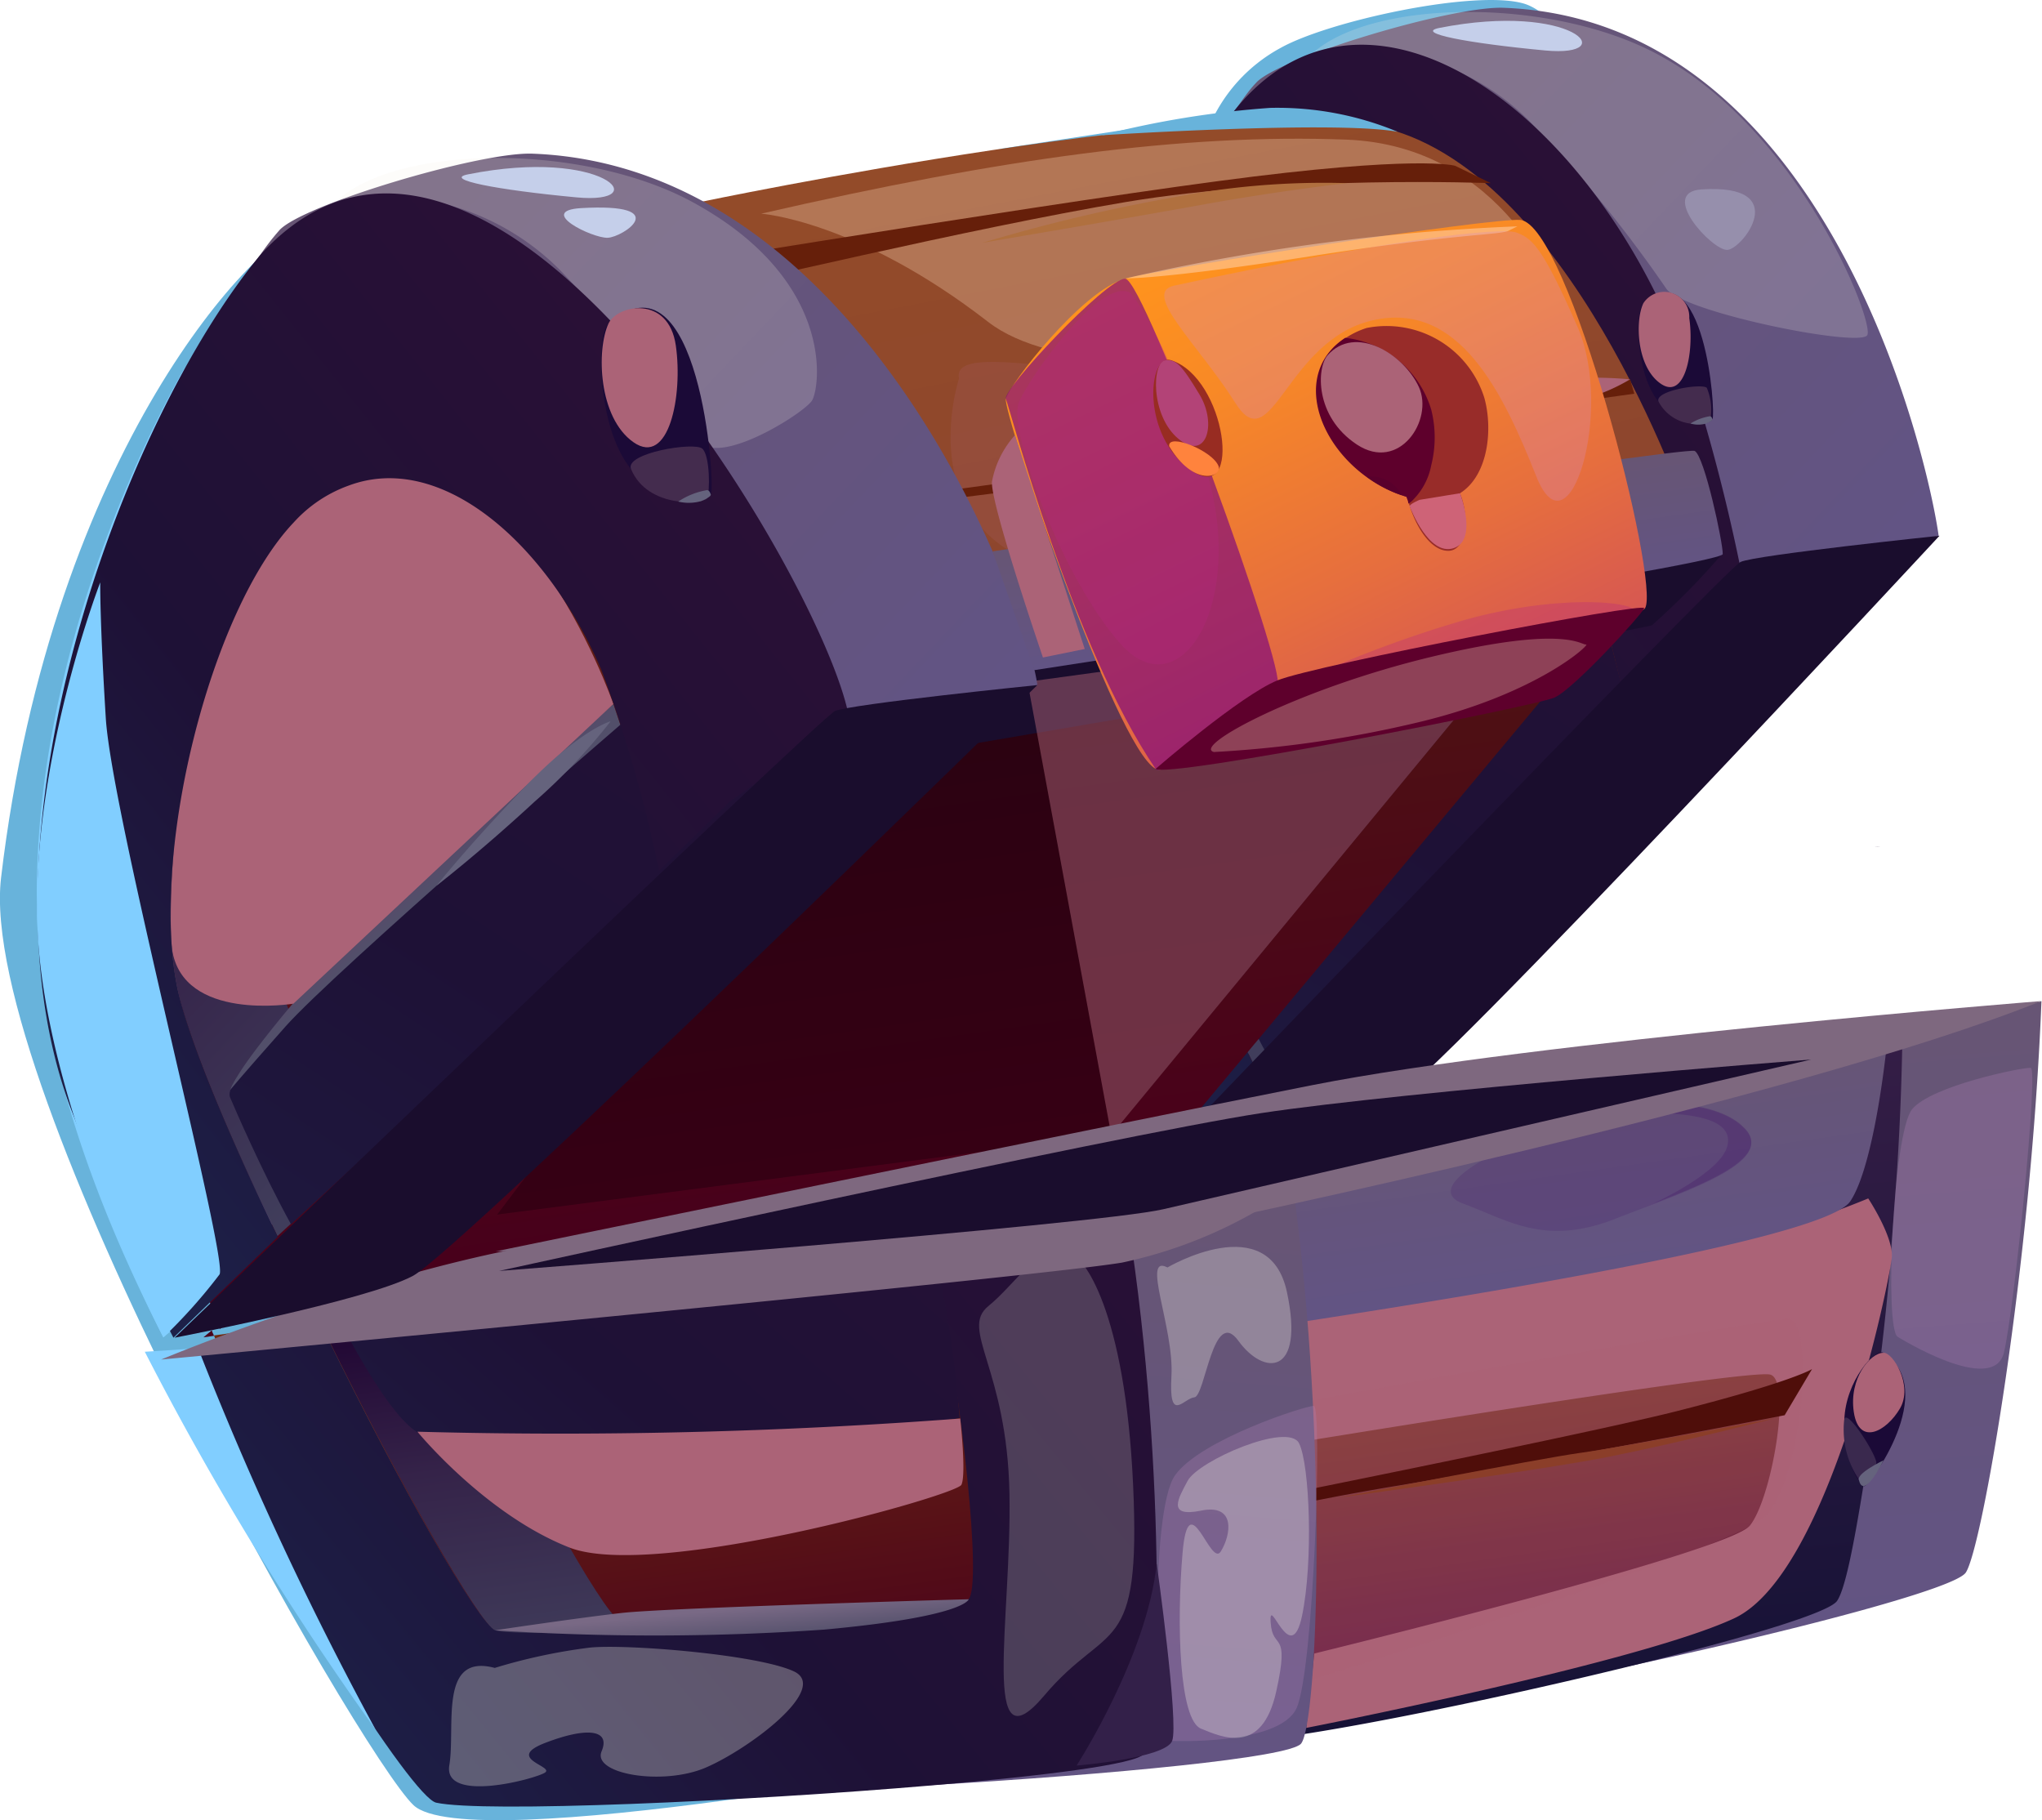
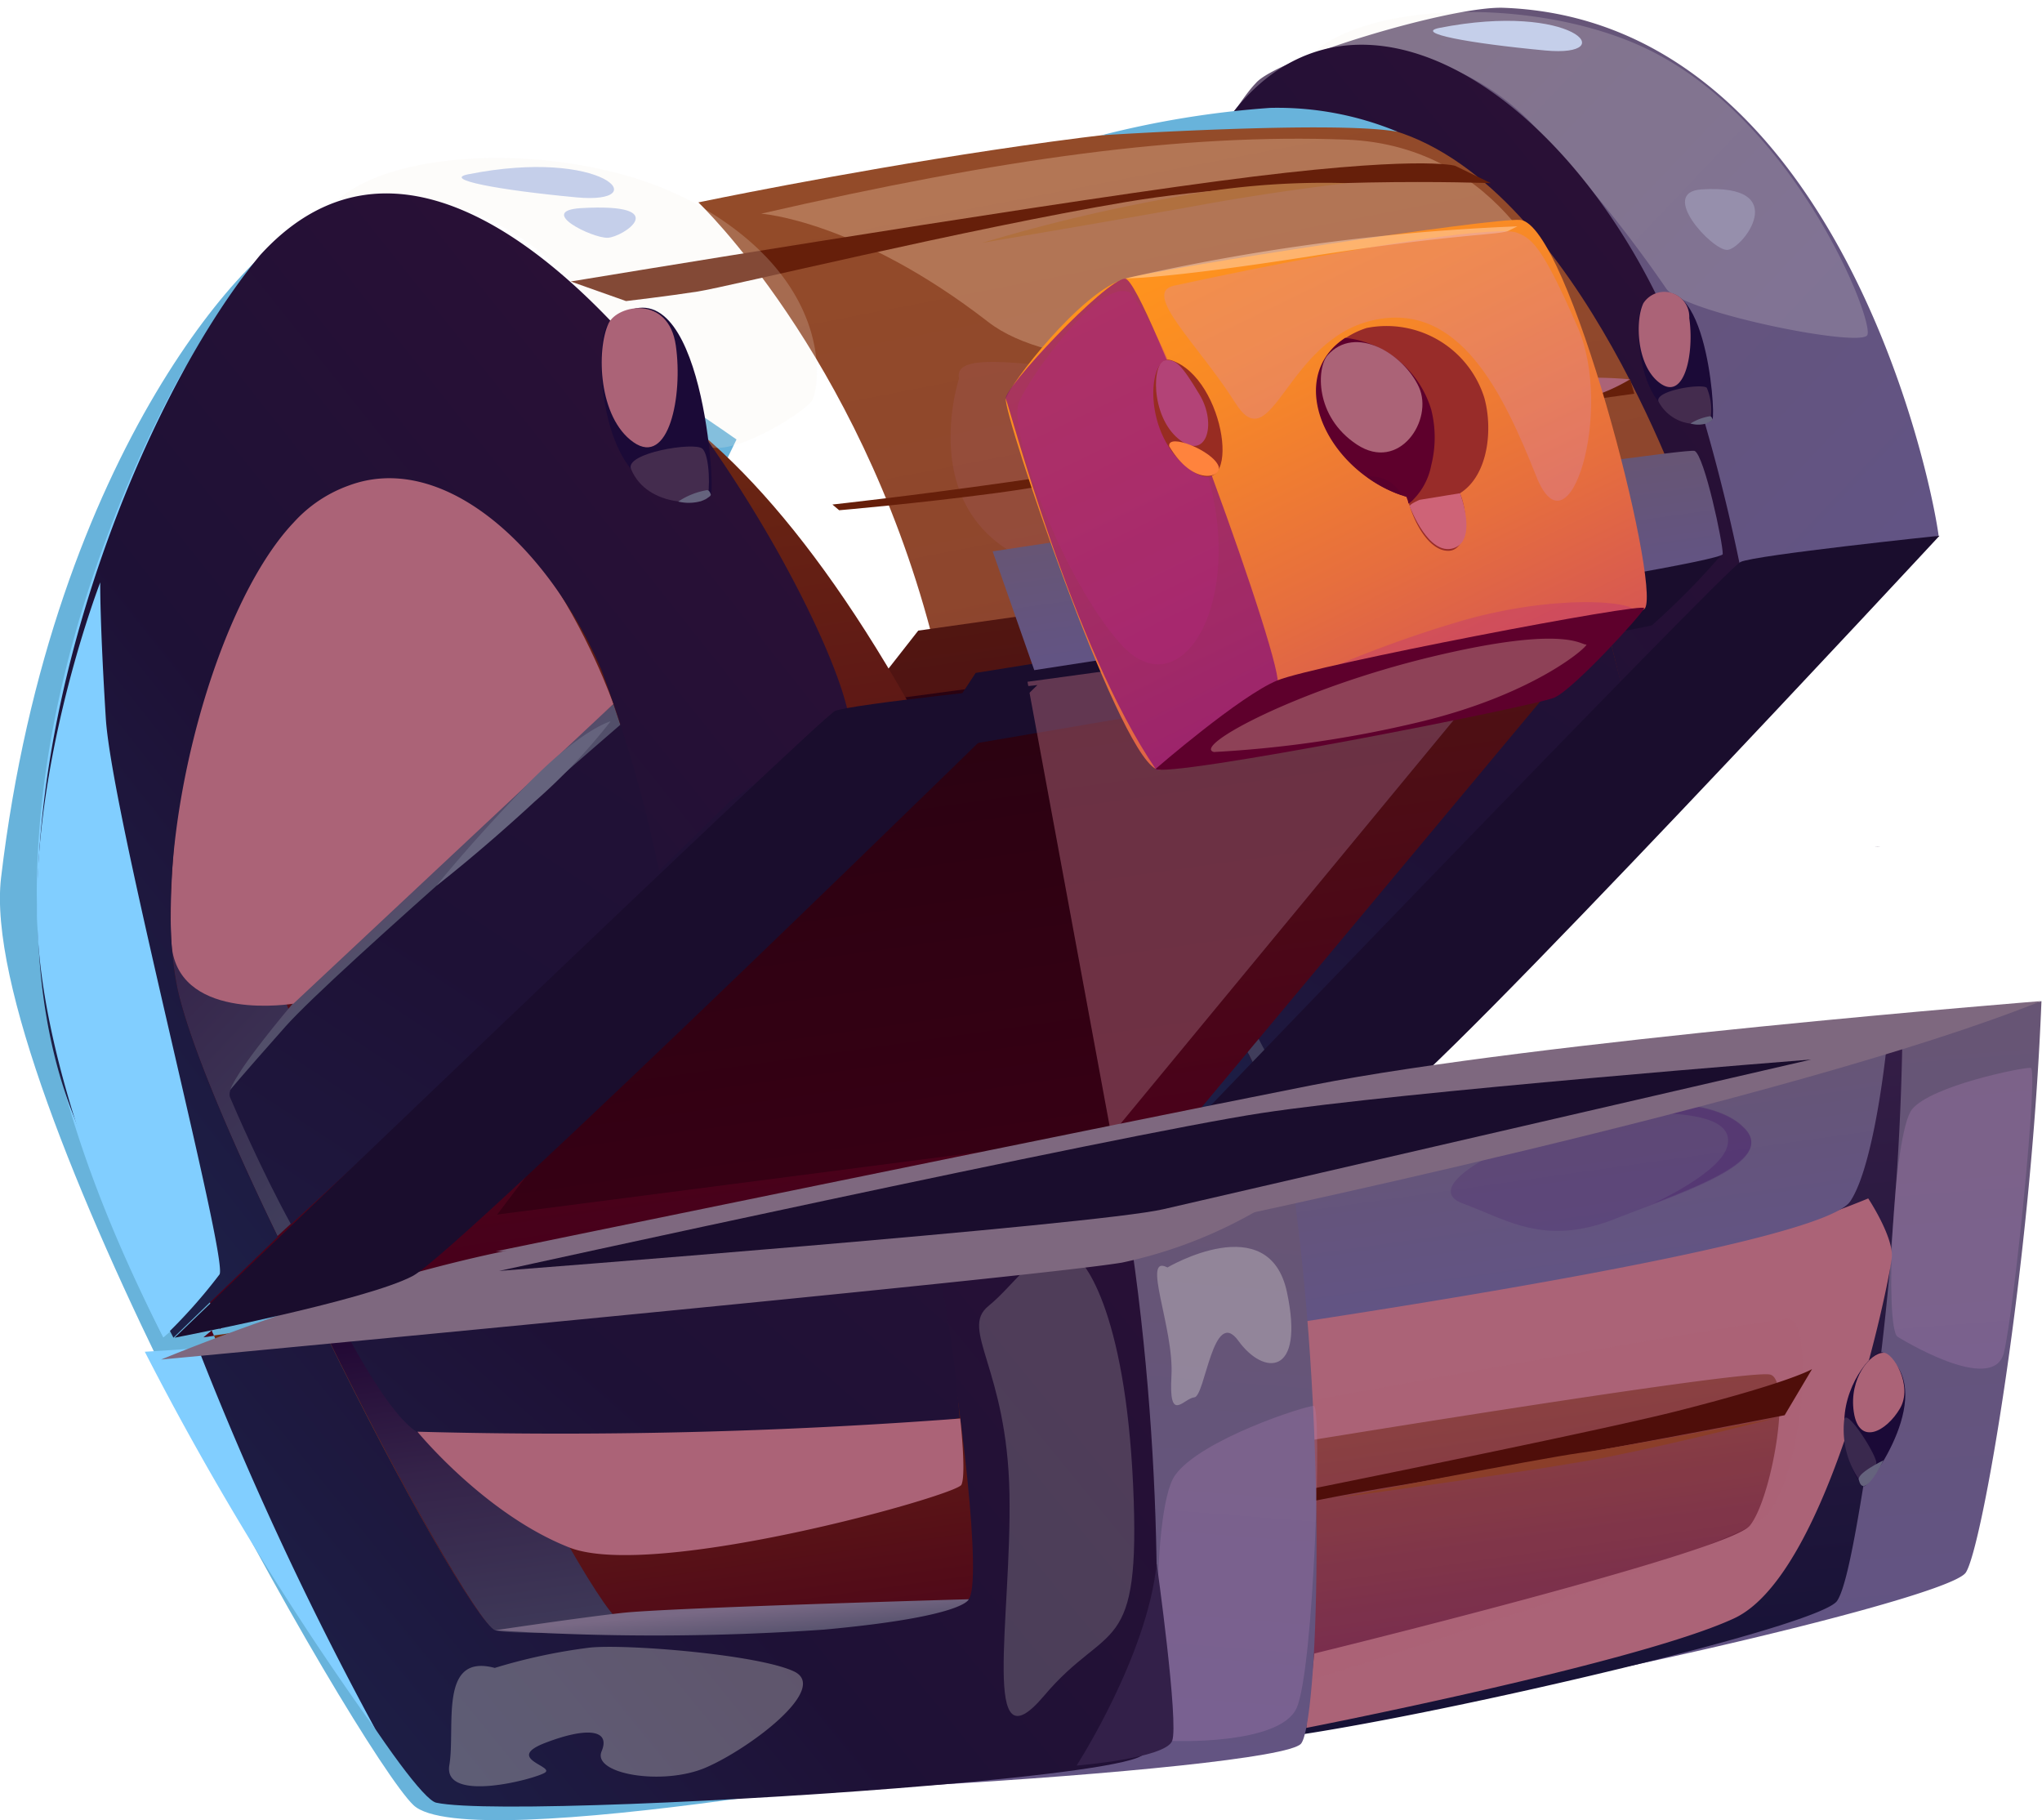
<svg xmlns="http://www.w3.org/2000/svg" xmlns:xlink="http://www.w3.org/1999/xlink" viewBox="0 0 117.75 104.94">
  <defs>
    <style>.cls-1{isolation:isolate;}.cls-2{fill:#68b3db;}.cls-3{fill:url(#Gradient_143);}.cls-4{fill:url(#Gradient_5);}.cls-5{fill:url(#Gradient_118);}.cls-6{fill:url(#Gradient_35);}.cls-7{fill:url(#Gradient_1);}.cls-23,.cls-35,.cls-8{fill:#ab6377;}.cls-10,.cls-23,.cls-29,.cls-33,.cls-34,.cls-35,.cls-40,.cls-48,.cls-62,.cls-63,.cls-69,.cls-71,.cls-72,.cls-8{mix-blend-mode:multiply;}.cls-51,.cls-9{fill:#f6f4ea;}.cls-12,.cls-13,.cls-14,.cls-36,.cls-51,.cls-64,.cls-9{mix-blend-mode:soft-light;}.cls-23,.cls-9{opacity:0.2;}.cls-10{fill:#772781;}.cls-10,.cls-34,.cls-35,.cls-64{opacity:0.5;}.cls-11{fill:#65637d;}.cls-12{fill:#81ceff;}.cls-13,.cls-14{fill:#c5cfea;}.cls-14,.cls-29,.cls-33,.cls-36,.cls-51,.cls-63,.cls-71{opacity:0.3;}.cls-15{fill:url(#Gradient_35-2);}.cls-16{fill:#1a0d2d;}.cls-17{fill:url(#Gradient_13);}.cls-18{fill:url(#Gradient_141);}.cls-19{fill:url(#Gradient_33);}.cls-20{fill:url(#Gradient_118-2);}.cls-21{fill:url(#Gradient_42);}.cls-22{fill:url(#Gradient_13-2);}.cls-24{fill:#4f0e0a;}.cls-25{fill:#8b3e29;}.cls-26{fill:#1b0a37;}.cls-27{fill:#3a294e;}.cls-28{fill:#685b7f;}.cls-29{fill:#af7fb5;}.cls-30{fill:url(#Gradient_118-3);}.cls-31{fill:url(#Gradient_118-4);}.cls-32{fill:url(#Gradient_145);}.cls-33,.cls-34{fill:#4f2a6f;}.cls-36,.cls-64{fill:#ffd8ba;}.cls-37{fill:#661f0a;}.cls-38{fill:#b0703f;}.cls-39{fill:url(#Gradient_9);}.cls-40{fill:#904f81;opacity:0.58;}.cls-41{fill:#b5643f;}.cls-42{fill:url(#Gradient_143-2);}.cls-43{fill:url(#Gradient_143-3);}.cls-44{fill:url(#Gradient_118-5);}.cls-45{fill:url(#Gradient_35-3);}.cls-46{fill:url(#Gradient_5-2);}.cls-47{fill:url(#Gradient_35-4);}.cls-48{fill:#ab6363;}.cls-49{fill:url(#Gradient_6);}.cls-50{fill:#332049;}.cls-52{fill:#7e687f;}.cls-53{fill:url(#Gradient_143-4);}.cls-54{fill:url(#Gradient_5-3);}.cls-55{fill:url(#Gradient_118-6);}.cls-56{fill:url(#Gradient_35-5);}.cls-57{fill:url(#Gradient_1-2);}.cls-58{fill:url(#Gradient_35-6);}.cls-59{fill:#442c4e;}.cls-60{fill:url(#Gradient_118-7);}.cls-61{fill:url(#Gradient_30);}.cls-62{fill:#770081;opacity:0.63;}.cls-63{fill:#b62781;}.cls-65{fill:#982c29;}.cls-66{fill:#5e002c;}.cls-67{fill:#59002c;}.cls-68{fill:#982c22;}.cls-69{fill:#b34377;}.cls-70{fill:#ff833d;}.cls-71{fill:#d789ba;}.cls-72{fill:#ce6377;}</style>
    <linearGradient id="Gradient_143" x1="20.01" y1="192" x2="20.01" y2="112.25" gradientTransform="matrix(0.99, -0.14, 0.14, 0.99, 46.98, -96.62)" gradientUnits="userSpaceOnUse">
      <stop offset="0.01" stop-color="#48001b" />
      <stop offset="1" stop-color="#702c11" />
    </linearGradient>
    <linearGradient id="Gradient_5" x1="330.84" y1="708.74" x2="330.84" y2="674.93" gradientTransform="matrix(0.58, -0.61, 0.19, 0.98, -249.31, -437.4)" gradientUnits="userSpaceOnUse">
      <stop offset="0" stop-color="#403d5b" />
      <stop offset="0.57" stop-color="#352349" />
      <stop offset="1" stop-color="#210633" />
    </linearGradient>
    <linearGradient id="Gradient_118" x1="352.89" y1="717.32" x2="352.89" y2="660.29" gradientTransform="matrix(0.58, -0.61, 0.19, 0.98, -249.31, -437.4)" gradientUnits="userSpaceOnUse">
      <stop offset="0" stop-color="#625484" />
      <stop offset="1" stop-color="#675574" />
    </linearGradient>
    <linearGradient id="Gradient_35" x1="315.84" y1="726.58" x2="373.32" y2="676.84" gradientTransform="matrix(0.58, -0.61, 0.19, 0.98, -249.31, -437.4)" gradientUnits="userSpaceOnUse">
      <stop offset="0" stop-color="#1d2048" />
      <stop offset="0.4" stop-color="#1e1136" />
      <stop offset="1" stop-color="#2a1036" />
    </linearGradient>
    <linearGradient id="Gradient_1" x1="323.29" y1="641.47" x2="323.29" y2="639.73" gradientTransform="matrix(0.59, -0.55, 0.2, 0.97, -238.46, -402.53)" gradientUnits="userSpaceOnUse">
      <stop offset="0" stop-color="#524f6a" />
      <stop offset="1" stop-color="#5a4668" />
    </linearGradient>
    <linearGradient id="Gradient_35-2" x1="313.6" y1="706.55" x2="363.82" y2="678.71" xlink:href="#Gradient_35" />
    <linearGradient id="Gradient_13" x1="8.6" y1="194.57" x2="4.01" y2="105.93" gradientTransform="matrix(0.99, -0.14, 0.14, 0.99, 46.98, -96.62)" gradientUnits="userSpaceOnUse">
      <stop offset="0" stop-color="#681c48" />
      <stop offset="0.01" stop-color="#691d47" />
      <stop offset="0.39" stop-color="#803637" />
      <stop offset="0.73" stop-color="#8e462d" />
      <stop offset="1" stop-color="#934b29" />
    </linearGradient>
    <linearGradient id="Gradient_141" x1="-7.9" y1="165.06" x2="-7.9" y2="132.45" gradientTransform="matrix(0.99, -0.14, 0.14, 0.99, 46.98, -96.62)" gradientUnits="userSpaceOnUse">
      <stop offset="0.01" stop-color="#48001b" />
      <stop offset="1" stop-color="#511611" />
    </linearGradient>
    <linearGradient id="Gradient_33" x1="-9.82" y1="162.83" x2="-9.82" y2="136.14" gradientTransform="matrix(0.99, -0.14, 0.14, 0.99, 46.98, -96.62)" gradientUnits="userSpaceOnUse">
      <stop offset="0.01" stop-color="#360014" />
      <stop offset="1" stop-color="#2a0211" />
    </linearGradient>
    <linearGradient id="Gradient_118-2" x1="137.41" y1="147.71" x2="137.41" y2="109.88" gradientTransform="matrix(0.9, -0.07, 0.01, 1.01, -33.41, -42.44)" xlink:href="#Gradient_118" />
    <linearGradient id="Gradient_42" x1="129.17" y1="148.82" x2="129.17" y2="110.08" gradientTransform="matrix(0.9, -0.07, 0.01, 1.01, -33.41, -42.44)" gradientUnits="userSpaceOnUse">
      <stop offset="0" stop-color="#161236" />
      <stop offset="1" stop-color="#361e47" />
    </linearGradient>
    <linearGradient id="Gradient_13-2" x1="-1.24" y1="196.91" x2="-1.24" y2="163.1" xlink:href="#Gradient_13" />
    <linearGradient id="Gradient_118-3" x1="12.44" y1="175.09" x2="12.44" y2="162.49" gradientTransform="matrix(0.99, -0.14, 0.14, 0.99, 46.98, -96.62)" xlink:href="#Gradient_118" />
    <linearGradient id="Gradient_118-4" x1="39.65" y1="152.78" x2="39.65" y2="152.71" gradientTransform="matrix(0.99, -0.14, 0.14, 0.99, 46.98, -96.62)" xlink:href="#Gradient_118" />
    <linearGradient id="Gradient_145" x1="11.71" y1="165.5" x2="11.71" y2="162.5" gradientTransform="matrix(0.99, -0.14, 0.14, 0.99, 46.98, -96.62)" gradientUnits="userSpaceOnUse">
      <stop offset="0" stop-color="#161236" />
      <stop offset="1" stop-color="#301741" />
    </linearGradient>
    <linearGradient id="Gradient_9" x1="76.23" y1="303.87" x2="76.23" y2="298.17" gradientTransform="matrix(0.88, -0.21, 0.12, 0.73, -32.52, -181)" gradientUnits="userSpaceOnUse">
      <stop offset="0" stop-color="#883411" />
      <stop offset="0.99" stop-color="#48001b" />
    </linearGradient>
    <linearGradient id="Gradient_143-2" x1="-36.66" y1="194.3" x2="-36.66" y2="166.83" xlink:href="#Gradient_143" />
    <linearGradient id="Gradient_143-3" x1="-59.66" y1="166.83" x2="-59.66" y2="166.49" xlink:href="#Gradient_143" />
    <linearGradient id="Gradient_118-5" x1="2.22" y1="39.35" x2="2.22" y2="0.72" gradientTransform="matrix(1.01, 0.08, -0.01, 0.99, 43.83, 65.35)" xlink:href="#Gradient_118" />
    <linearGradient id="Gradient_35-3" x1="-23.95" y1="40.75" x2="26.08" y2="-2.55" gradientTransform="matrix(1.01, 0.08, -0.01, 0.99, 43.83, 65.35)" xlink:href="#Gradient_35" />
    <linearGradient id="Gradient_5-2" x1="-37.53" y1="188.52" x2="-37.53" y2="167.79" gradientTransform="matrix(0.99, -0.14, 0.14, 0.99, 46.98, -96.62)" xlink:href="#Gradient_5" />
    <linearGradient id="Gradient_35-4" x1="-56.16" y1="191.46" x2="-4.91" y2="147.11" gradientTransform="matrix(0.99, -0.14, 0.14, 0.99, 46.98, -96.62)" xlink:href="#Gradient_35" />
    <linearGradient id="Gradient_6" x1="-40.96" y1="151.41" x2="-40.96" y2="149.42" gradientTransform="matrix(1, -0.09, 0.16, 0.99, 58.79, -58.78)" gradientUnits="userSpaceOnUse">
      <stop offset="0" stop-color="#524f6a" />
      <stop offset="1" stop-color="#796985" />
    </linearGradient>
    <linearGradient id="Gradient_143-4" x1="-37.42" y1="166.49" x2="-37.42" y2="112.73" xlink:href="#Gradient_143" />
    <linearGradient id="Gradient_5-3" x1="247.68" y1="667.24" x2="247.68" y2="632.65" xlink:href="#Gradient_5" />
    <linearGradient id="Gradient_118-6" x1="272.74" y1="678.61" x2="272.74" y2="617.68" xlink:href="#Gradient_118" />
    <linearGradient id="Gradient_35-5" x1="232.96" y1="693.17" x2="305.37" y2="630.5" xlink:href="#Gradient_35" />
    <linearGradient id="Gradient_1-2" x1="241.15" y1="604.52" x2="241.15" y2="602.75" xlink:href="#Gradient_1" />
    <linearGradient id="Gradient_35-6" x1="231.14" y1="666.96" x2="282.82" y2="638.31" xlink:href="#Gradient_35" />
    <linearGradient id="Gradient_118-7" x1="12.45" y1="135.63" x2="12.45" y2="128.47" gradientTransform="matrix(0.99, -0.14, 0.14, 0.99, 46.98, -96.62)" xlink:href="#Gradient_118" />
    <linearGradient id="Gradient_30" x1="47.95" y1="358.94" x2="47.95" y2="328.32" gradientTransform="matrix(0.76, -0.37, 0.38, 0.92, -91.54, -270.48)" gradientUnits="userSpaceOnUse">
      <stop offset="0" stop-color="#d65752" />
      <stop offset="0.3" stop-color="#e66e3e" />
      <stop offset="0.74" stop-color="#f88926" />
      <stop offset="1" stop-color="#ff931d" />
    </linearGradient>
  </defs>
  <g class="cls-1">
    <g id="Слой_2" data-name="Слой 2">
      <g id="layer1">
-         <path class="cls-2" d="M57.56,8.6,70,6.7a9.25,9.25,0,0,1,3.85-3.94C76.62,1.21,85-.61,87.85.2s6.93,8.42,6.93,8.42-29.14-.17-28.92-.28S57.56,8.6,57.56,8.6Z" />
        <path class="cls-3" d="M111,88.05c-1.21.41-27.66,1.7-29.83,1.53S62.77,59.78,62.59,37.85c-.07-9.44,17.56-51.26,43.07-3.91l.67,1.27L79.81,63l34.77-3.38C117.91,73.83,111.76,87.8,111,88.05Z" />
        <path class="cls-4" d="M76.31,19.12a7.75,7.75,0,0,0-3.1,2.07c-4.71,5-8.16,18.81-6.52,26.37.69,3.21,3.08,8.7,5.65,13.9q2.22-2,4.41-4.13c-2.5-5.19-4.81-10.63-5.48-13.82C69.84,36.8,72.42,25.16,76.31,19.12Z" />
        <path class="cls-5" d="M111.79,30.89,97.94,35.45a67.78,67.78,0,0,0-2.84-9.92C91.46,16.78,83.62,11,77.89,17.05a14.39,14.39,0,0,0-1.59,2.07,7.62,7.62,0,0,0-3.09,2.07c-4.72,5-8.16,18.8-6.52,26.38.66,3,2.86,8.18,5.3,13.17L70.48,62.2a124,124,0,0,1-5.2-11.82c-5.52-14.75-1.12-34.3,6.07-44.21h0c.34-.48.7-1,1.06-1.37C73.58,3.38,83.71.33,86.71.45,105.4,1.15,111.16,26.35,111.79,30.89Z" />
        <path class="cls-6" d="M69.63,53.65c.25.58,1.8,4.19,3.43,7.15,7-6.48,13.8-13.49,20.65-20.43-1-4.26-2.08-7.73-2.08-7.73S68.63,51.35,69.63,53.65Z" />
        <path class="cls-7" d="M69.64,53.23s.06-.74,3.54-4.87S91.24,31.48,91.24,31.48l.39,1.16s-16.12,13.9-18.88,17S69.64,53.23,69.64,53.23Z" />
        <path class="cls-8" d="M66.36,45.29c.59,4.11,6.82,3.07,6.82,3.07L91.24,31.48S85.49,14.93,76,18.63,66,43,66.36,45.29Z" />
        <path class="cls-9" d="M75.7,3.06A14.12,14.12,0,0,1,88.62,7.43a74.31,74.31,0,0,1,7.49,9.25c1.15,1.38,11.1,3.36,11.56,2.65S103.8,7.51,95.56,3.12C89.45-.15,79.22-.07,75.7,3.06Z" />
        <path class="cls-10" d="M61,29.32c-.93,4,3.11,9,3.48,9.36s.63-14,9-19.39,12.84.52,17.77,9.81c4.79,9,5.42-4.21,4.17-10.2S82.27,1.89,75.61,4.46,62.9,20.94,61,29.32Z" />
        <path class="cls-11" d="M81.27,41.72s2-2.45,5.06-5.66,4.75-3.61,4.75-3.61A33.8,33.8,0,0,1,86.79,37C83.68,39.86,81.27,41.72,81.27,41.72Z" />
        <path class="cls-12" d="M62.24,46.92c-3.15-17.67,4.92-34.49,4.92-34.49s-9.55,15.85-8.32,32.74c.54,7.42,3.6,15.3,7,22l1.9-1.61A100.51,100.51,0,0,1,62.24,46.92Z" />
        <path class="cls-13" d="M83,1.61c-1.46.29,1.62.88,6.1,1.3S90.72.09,83,1.61Z" />
        <path class="cls-14" d="M98.12,10.92c-2.51.16.61,3.52,1.48,3.49S103.41,10.58,98.12,10.92Z" />
        <path class="cls-15" d="M100.57,33.79l-2.74,3.15-4.06,3.93a76.2,76.2,0,0,0-3.24-11.29c-3.06-7.21-9-12.36-14.23-10.46a7.62,7.62,0,0,0-3.09,2.07c-4.72,5-8.16,18.8-6.52,26.38.69,3.2,3.08,8.69,5.65,13.89l0,.06L66.5,67.19a128.78,128.78,0,0,1-5.79-12.77C54.81,39,63.56,15.53,71.35,6.17h0c7.83-9.39,21.5.86,26.47,16.58A107.52,107.52,0,0,1,100.57,33.79Z" />
        <path class="cls-16" d="M66.5,67.19S77.34,65.08,80,63.71s31.84-32.82,31.84-32.82S101.24,32,100.37,32.4,66.5,67.19,66.5,67.19Z" />
        <path class="cls-17" d="M53.68,36.44l43.81-6.39S91.14,10.85,80.41,7.54C72.14,5,40.27,11.67,40.27,11.67S49.42,20.36,53.68,36.44Z" />
        <polygon class="cls-18" points="97.49 30.05 66.5 67.19 23.82 73.56 52.95 36.36 97.49 30.05" />
        <polygon class="cls-19" points="28.67 70.03 64.08 65.44 89.01 35.24 51.13 40.35 28.67 70.03" />
        <path class="cls-20" d="M117.72,57.73h0c-.14,0-.21.47,0,0-1.38.4-3.94.29-5.62.71,0,0,0,.3-.18,0a10.14,10.14,0,0,1-2.15,0v0l-.07,0h.07v.2c-1.1.26-2.24.54-3.44.8.05,3.32,0,6.89-.12,10.21h0c-.23,6.57-.74,12.16-1.27,13a3.1,3.1,0,0,1-1.35.77.42.42,0,0,1-.12,0,11.18,11.18,0,0,1-1.16.39c-1.7.54-4,1.09-6.57,1.63-6.28,1.32-13.59,2.45-14.19,2.2a4.91,4.91,0,0,1-1-1.84.64.64,0,0,0-.06-.16l0,0c-.09-.24-.18-.51-.29-.78-.27-.69-.55-1.49-.86-2.38-.23-.71-.49-1.49-.77-2.32-.47-1.48-1-3.11-1.46-4.83-.91-3.06-1.81-6.39-2.58-9.6L67.79,67l-2.37.41c1.29,5,2.82,10,4.34,14.54.57,1.67,1.12,3.27,1.68,4.77.09.26.18.5.27.74h0a96.37,96.37,0,0,0,3.91,9.32h0l0,.09c.11.2.2.39.3.56.49.88.87,1.36,1.09,1.4a16.22,16.22,0,0,0,3.43-.25h.05c3.59-.5,9.24-1.59,14.86-2.82,8.73-1.91,17.36-4.18,18-5.08.94-1.35,3.77-17.66,4.37-33Z" />
        <path class="cls-21" d="M106.32,59.49l-.55.13c-1.8.4-3.68.82-5.65,1.23.07,2.73.07,5.63,0,8.41a1.22,1.22,0,0,1,0,.27c0,.68,0,1.35,0,2,0,1.76-.12,3.44-.21,5-.06,1.1-.13,2.11-.21,3,0,.38-.07.74-.1,1.08h0c-.07.63-.14,1.18-.2,1.66a.43.43,0,0,1,0,0c0,.07,0,.14,0,.19a5.17,5.17,0,0,1-.41,1.64c-.24.38-1.44.87-3.2,1.37C89.42,87.35,76,89.58,75.2,89.25A6.72,6.72,0,0,1,74,86.92l-.28-.69c-.5-1.29-1.08-2.92-1.69-4.78-.53-1.57-1.07-3.29-1.62-5.1v0c-.92-3-1.83-6.24-2.61-9.35l-2.37.41c-2.35.41-4.66.8-6.88,1.17,1.38,5.14,3,10.27,4.63,14.87.56,1.6,1.12,3.14,1.67,4.59.13.36.27.7.4,1a88.56,88.56,0,0,0,4.29,9.73,1.28,1.28,0,0,0,.11.2c.51.89.89,1.39,1.13,1.42,2.29.3,15.12-2.28,24.63-4.67,5.61-1.41,10.07-2.76,10.52-3.41s.93-3,1.52-6.64c0,0,0-.05,0-.07a.14.14,0,0,0,0-.09c.05-.23.09-.47.12-.7.07-.44.14-.91.21-1.38h0c0-.31.09-.6.13-.92.2-1.41.39-2.93.57-4.54,0,0,0,0,0,0,.2-1.67.38-3.44.54-5.27,0-.07,0-.13,0-.16s0-.08,0-.13a0,0,0,0,0,0,0c.13-1.65.26-3.34.38-5.06,0,0,0,0,0,0,.18-2.83.29-5.72.31-8.57C108.66,59,107.52,59.23,106.32,59.49Zm3.38-1h.06v0Z" />
        <path class="cls-22" d="M100.12,60.85c2-.41,3.85-.83,5.65-1.23,0,3.61-.23,7.14-.48,10.41s-.6,6.4-1,9a2.06,2.06,0,0,1,0,.26c-.23,1.59-.46,3-.7,4.18a13.28,13.28,0,0,1-1.1,3.75C100.81,89.53,86.2,94.57,76,97.41l-.43.11c-2.27.62-4.3,1.13-5.9,1.46-.76.17-1.43.29-2,.37-1.68.23-20-13.18-34.51-26.89l.47.12s10.8-1.66,24.92-4c2.22-.37,4.53-.76,6.88-1.17L67.79,67l6.72-1.18C83.29,64.2,92.28,62.5,100.12,60.85Z" />
        <path class="cls-8" d="M75.32,99.63S94.46,95.89,100,93.31s9-19.62,9.09-20.82-1.36-3.39-1.36-3.39a53.07,53.07,0,0,1-10.78,3.16c-7.31,1.5-26.53,4-26.53,4l3.83,7s26.6-4.37,27.84-4,.07,7.17-1.19,8.71-25.11,7.37-25.11,7.37Z" />
        <path class="cls-23" d="M67.66,99.34S61.49,85.05,62,83.88s39.39-7.73,41.06-7.85.89,9.27-1.27,11.42S67.66,99.34,67.66,99.34Z" />
        <path class="cls-24" d="M61.09,88.75s29-5.71,35.62-7.39,7.78-2.42,7.78-2.42l-1.58,2.66s-10.78,2.12-22.24,4.05a144.17,144.17,0,0,0-19.85,4.72Z" />
        <path class="cls-25" d="M77.19,86.35S88.88,84.77,92.75,84c4.12-.82,9.62-2.23,9.62-2.23s-8.85,1.67-11.24,2S77.19,86.35,77.19,86.35Z" />
        <path class="cls-26" d="M108.6,78c-.45-.29-2.18,1.61-2.25,3.88s.88,3.8,1.16,3.81S111.88,80.1,108.6,78Z" />
        <path class="cls-8" d="M108.6,78c-.74,0-2,1.47-1.7,3.43s1.88,1.11,2.66-.22S109.13,77.94,108.6,78Z" />
        <path class="cls-27" d="M106.35,81.83c.16-.62,1.82,2,1.85,2.51a1.84,1.84,0,0,1-.82,1.22A5.1,5.1,0,0,1,106.35,81.83Z" />
        <path class="cls-28" d="M96.61,67.19s2.38,2,3.67,2.09,4.33-2.19,4.33-2.19a25.68,25.68,0,0,1-3.37,2.3C100.18,69.86,98,69.33,96.61,67.19Z" />
        <path class="cls-11" d="M107.2,85.37c-.23-.39,1.41-1.17,1.41-1.17S107.5,86.5,107.2,85.37Z" />
        <path class="cls-29" d="M109.43,77.08c-.78-.44-.26-11.75.82-13.11s6.39-2.44,6.85-2.4-.94,13.84-1.54,16.4S109.43,77.08,109.43,77.08Z" />
        <path class="cls-30" d="M108.87,58.56l.1,0c-.39,4.47-1.21,9.14-2.28,10.71-2.17,3.24-47.44,9.22-47.44,9.22S58.19,74,57,69.16a0,0,0,0,1,0,0C85,64,107.28,58.93,108.87,58.56Z" />
        <path class="cls-31" d="M108.41,48.81l-.29,0A1.6,1.6,0,0,1,108.41,48.81Z" />
        <path class="cls-32" d="M108.87,58.56C91,63.77,63.4,68.18,57,69.16l-1.36.21L57,69.13C85,64,107.28,58.93,108.87,58.56Z" />
        <path class="cls-33" d="M86.45,66.38c-2.41,1.2-3.64,2.41-2.13,3,2.58.94,4.7,2.49,8.76.92.7-.28,1.46-.56,2.22-.85,3.54-1.35,7.07-2.85,5.14-4.51,0,0-2-2.14-7.64-.77-.88.22-1.77.47-2.6.75a30.45,30.45,0,0,0-3.75,1.5Z" />
        <path class="cls-34" d="M90.2,64.88l-.52.23a21.28,21.28,0,0,1,5.48-.93c2.65,0,4.88.41,4.43,1.95s-4.29,3.28-4.29,3.28c3.54-1.35,7.07-2.85,5.14-4.51,0,0-2-2.14-7.64-.77C91.92,64.35,91,64.6,90.2,64.88Z" />
        <path class="cls-16" d="M99.34,31.9a43.05,43.05,0,0,1-4.08,4.15c-.68.31-42,7.32-42,7.32l3-4.57Z" />
        <polygon class="cls-35" points="64.08 65.44 59.25 39.31 89.01 35.24 64.08 65.44" />
        <path class="cls-23" d="M55.3,21.83c-.54-2.65,10.77,1.1,23.35.28,12.18-.81,7.58,9-9.73,11C50.84,35.29,55.3,21.83,55.3,21.83Z" />
        <path class="cls-36" d="M43.89,12.32s5.53.38,13.09,6.24c7.24,5.62,33.23-.43,33.07-1S86.77,8.4,77.63,8.05C68.24,7.7,57.84,9.12,43.89,12.32Z" />
        <path class="cls-37" d="M48,29.09s17.66-1.91,28-4.57c11.7-3,18-2.65,18-2.65l.24.83s-11.75,1.64-18.86,2.66S62.15,27.8,57.5,28.42s-9.11,1-9.11,1Z" />
        <path class="cls-37" d="M32.91,16.23S58.52,12,70.26,10.44c11.53-1.54,13.65-.88,13.65-.88l2.06,1s-11.82-.46-21,1.08-23,4.9-24.74,5.17-4.13.55-4.13.55Z" />
        <path class="cls-38" d="M56.65,14s8.23-1.39,12.7-2.2,8.33-1.24,8.33-1.24a45.41,45.41,0,0,0-10.18.85A98,98,0,0,0,56.65,14Z" />
        <path class="cls-8" d="M83.29,23.28a38.13,38.13,0,0,0,5.69.1A10.76,10.76,0,0,0,94,21.87,25,25,0,0,0,83.29,23.28Z" />
        <path class="cls-39" d="M65.05,21.24c-4.35,1.67,5.13,3.1,9.45,1.85S73.78,17.91,65.05,21.24Z" />
        <path class="cls-40" d="M64.83,21.7c-1.79,1.07,3.76,2.18,8.1.66S70.14,18.52,64.83,21.7Z" />
        <path class="cls-41" d="M64.41,22.63a23,23,0,0,0,6.44.11c3.91-.41,4.33.1,4.33.1s-1.07.75-4.6.89A14.17,14.17,0,0,1,64.41,22.63Z" />
        <path class="cls-2" d="M42.47,25.34S23.87,12.17,17.6,13.08C15.05,13.45,3,25.78.06,50.62c-1.4,12,20.63,50.45,23.78,53.46s33.27-2.76,33.27-2.76L19.94,71.8Z" />
        <path class="cls-42" d="M60.26,97.78c-1.16.4-34,2.57-36.07,2.38C23,100.05,17.13,89.9,12.34,77l44.31-6.2C60,85.38,61,97.53,60.26,97.78Z" />
        <path class="cls-43" d="M12.22,76.7c0,.1.09.22.12.32l-.61.09Z" />
        <path class="cls-44" d="M60.88,70.35C62.7,79.67,63.76,90.53,63,91.6c-.47.65-5.2,1.18-10.62,1.51h-.12c-7.22.93-22.73,1.3-23.73.9s-5.9-9.13-10.13-17.86L16,76.49C22.62,90.1,30.78,103,32.21,103.32c2.08.45,11.87.18,21.57-.4,10.36-.61,20.61-1.58,21.25-2.39.94-1.21,1.58-17.1-.46-32.06Z" />
        <path class="cls-45" d="M65.07,70.58l-4.55,1-6.64.88c1.71,8.94,2.7,18.7,2,19.71-.24.33-1.55.63-3.49.89h-.12c-7.22.93-22.73,1.3-23.73.9S23,85.53,18.88,77.12L9.29,78.38C16,91.52,23.77,103.62,25.15,103.94c2.7.59,17.63-.06,28.63-1,6.54-.56,11.71-1.22,12.16-1.8C66.88,99.89,67.32,85,65.07,70.58Z" />
        <path class="cls-46" d="M28.55,94c1,.41,16.51,0,23.73-.9-7.33.45-15.88.57-16.61.27-.88-.36-5.55-8.68-9.62-17.19q-3.59.47-7.2.85C23,85.47,27.66,93.66,28.55,94Z" />
        <path class="cls-47" d="M20,76.93c1.58,2.91,3.28,5.51,4.48,5.84,8,2.19,30.86-1,30.86-1A68.94,68.94,0,0,0,53.86,72C42.61,73.79,31.44,75.66,20,76.93Z" />
        <path class="cls-48" d="M20,76.93l.11.21s13.57-1.72,24.13-3.6C36.23,74.81,28.19,76,20,76.93Z" />
        <path class="cls-48" d="M19.31,75.56,20,76.93c8.16-.91,16.2-2.12,24.24-3.39A98.57,98.57,0,0,0,54,71.45,257.87,257.87,0,0,1,19.31,75.56Z" />
        <path class="cls-48" d="M9.14,78.11s5.32-.35,9.54-.84L19,77q-3.91.42-7.88.74Z" />
        <path class="cls-48" d="M19.31,75.56l-.73.92-7.51,1.3Q15,77.46,19,77l.78-.66Z" />
        <path class="cls-8" d="M24.07,82.55s3.91,4.78,8.77,6.68,22.31-3,22.6-3.62-.07-3.82-.07-3.82A305.54,305.54,0,0,1,24.07,82.55Z" />
        <path class="cls-49" d="M28.55,94s4.66-.7,7.31-1,20-.79,20-.79-.16,1-8.32,1.75A140.83,140.83,0,0,1,28.55,94Z" />
        <path class="cls-29" d="M67.59,100.38c-1-.46-1.31-13.25.17-15.32s7.5-4,8-4,0,15.3-1,17.44S67.59,100.38,67.59,100.38Z" />
        <path class="cls-50" d="M62.08,101.8s4.07-6.29,4.62-11.65c0,0,1.29,9.22.89,10.23S62.08,101.8,62.08,101.8Z" />
        <path class="cls-12" d="M21.66,99.73a194.83,194.83,0,0,1-10.24-22c-1,.08-2.05.15-3.07.21A171.27,171.27,0,0,0,21.66,99.73Z" />
-         <path class="cls-51" d="M68.48,85.39c-.53,1-1.22,2.12.78,1.71S71,88.47,70.4,89.45s-1.86-4-2.21.1S68,99.16,69.25,99.67s3.52,1.55,4.34-2.13-.21-2.3-.32-4,1.16,2.72,1.81-.37.45-8.7-.17-9.95S69.09,84.22,68.48,85.39Z" />
        <path class="cls-51" d="M67.32,73.08c-1.53-.8.39,3.48.23,6.26s.69,1.29,1.32,1.23,1.08-5.28,2.54-3.26,3.84,2.06,2.8-2.81S67.32,73.08,67.32,73.08Z" />
        <path class="cls-9" d="M61.65,72.24c-2-.35-3,1.72-4.66,3.07s1.09,3.58,1.22,10.83-1.69,16,2,11.63,5.59-2.07,5.13-12.14S62.48,72.38,61.65,72.24Z" />
        <path class="cls-51" d="M28.53,96.17c-3.26-.87-2.25,3.4-2.62,5.61s4.93.8,5.51.43-2.32-.81,0-1.71,3.82-.83,3.27.48,3.52,2,6,.94,7.18-4.57,5.09-5.55S36.07,94.78,34,95A32.46,32.46,0,0,0,28.53,96.17Z" />
        <path class="cls-52" d="M74.57,68.47s-30.4,1.64-41,2.92-24.28,7-24.28,7,50.24-4.72,55.41-5.59A26.56,26.56,0,0,0,74.57,68.47Z" />
        <path class="cls-53" d="M54.23,43.92,12.68,76.63C9.11,67.27,6.15,56.5,6.08,47.12,6,37.46,27.46-5.82,53.55,42.62,53.78,43,54,43.47,54.23,43.92Z" />
        <path class="cls-54" d="M20.1,28a7.86,7.86,0,0,0-3.17,2.13c-4.82,5.07-8.35,19.23-6.67,27C11,60.33,13.41,65.94,16,71.27q2.28-2.08,4.51-4.23C18,61.73,15.63,56.17,14.94,52.91,13.49,46,16.12,34.14,20.1,28Z" />
-         <path class="cls-55" d="M59.82,39.5,42.23,44.66a70.68,70.68,0,0,0-2.91-10.15c-3.72-8.95-11.74-14.82-17.6-8.67A14.24,14.24,0,0,0,20.1,28a7.84,7.84,0,0,0-3.16,2.12c-4.83,5.08-8.36,19.23-6.68,27,.67,3.12,2.93,8.36,5.42,13.46L14.14,72A129.86,129.86,0,0,1,8.81,59.93C3.17,44.84,7.67,24.84,15,14.71h0a14.36,14.36,0,0,1,1.08-1.4c1.19-1.45,11.55-4.56,14.62-4.45C49.86,9.58,59.18,34.85,59.82,39.5Z" />
        <path class="cls-56" d="M13.27,63.28c.25.59,1.84,4.28,3.51,7.31C23.94,64,41.13,48.14,48.14,41c-1.07-4.36-12.37.75-12.37.75S12.24,60.93,13.27,63.28Z" />
        <path class="cls-57" d="M13.28,62.84s.06-.75,3.62-5S35.37,40.59,35.37,40.59l.4,1.2S19.29,56,16.46,59.19,13.28,62.84,13.28,62.84Z" />
        <path class="cls-8" d="M9.92,54.72c.61,4.21,7,3.15,7,3.15L35.37,40.59S29.49,23.67,19.75,27.45,9.58,52.38,9.92,54.72Z" />
        <path class="cls-9" d="M19.48,11.53A14.45,14.45,0,0,1,32.7,16a75.81,75.81,0,0,1,7.65,9.46c1.18,1.41,6-1.63,6.47-2.36s1.4-7-7-11.51C33.54,8.25,23.07,8.33,19.48,11.53Z" />
        <path class="cls-10" d="M4.42,38.39C3.47,42.52,7.6,47.59,8,48s.64-14.34,9.24-19.84,13.14.53,18.18,10c4.91,9.24,5.55-4.3,4.27-10.43S26.2,10.33,19.39,13,6.38,29.82,4.42,38.39Z" />
        <path class="cls-11" d="M25.17,51.07s2-2.51,5.18-5.78,4.86-3.7,4.86-3.7a33.87,33.87,0,0,1-4.38,4.63C27.64,49.17,25.17,51.07,25.17,51.07Z" />
        <path class="cls-12" d="M5.71,56.39c-3.22-18.07,5-35.28,5-35.28S1,37.32,2.23,54.6c.55,7.59,3.69,15.66,7.19,22.51.65-.54,1.3-1.09,1.94-1.65A102.5,102.5,0,0,1,5.71,56.39Z" />
        <path class="cls-13" d="M27,10.05c-1.5.29,1.65.9,6.24,1.33S34.84,8.49,27,10.05Z" />
        <path class="cls-13" d="M33.5,12c-2.57.16.65,1.74,1.54,1.71S38.9,11.69,33.5,12Z" />
        <path class="cls-58" d="M48.85,40.86c-1.58,1.82-6.73,5.32-6.73,5.32L38,50.2a78.39,78.39,0,0,0-3.31-11.55C31.52,31.28,25.43,26,20.1,28a7.84,7.84,0,0,0-3.16,2.12c-4.83,5.08-8.36,19.23-6.68,27C11,60.33,13.42,65.94,16,71.27l0,.06-6,5.8A133.49,133.49,0,0,1,4.14,64.07C-1.89,48.31,7.07,24.28,15,14.71h0C27.82.62,46.81,32.36,48.85,40.86Z" />
        <path class="cls-16" d="M10.07,77.13S21.15,75,23.82,73.56s36-34.06,36-34.06S49,40.6,48.14,41,10.07,77.13,10.07,77.13Z" />
        <path class="cls-26" d="M35.09,18.65c-.71.62-.68,6,1.3,8.4s4.31,2,4.6,1.48S40.33,14.11,35.09,18.65Z" />
        <path class="cls-8" d="M35.09,18.65c-.71,1.53-.59,5.43,1.44,6.85s2.86-2.66,2.44-5.58S35.61,17.56,35.09,18.65Z" />
        <path class="cls-59" d="M36.39,27.05c-.4-.93,3.66-1.59,4.11-1.18s.44,2.51.28,2.85S37.36,29.36,36.39,27.05Z" />
        <path class="cls-11" d="M39.11,28.92a4.23,4.23,0,0,1,1.66-.66c.16,0,.22.27.22.27s0,.13-.55.36A2.59,2.59,0,0,1,39.11,28.92Z" />
        <path class="cls-12" d="M9.42,77.11a30.53,30.53,0,0,0,3.24-3.63c.51-.94-6.21-26.43-6.56-32.08s-.32-7.82-.32-7.82-4.61,11.93-3.46,22S9.42,77.11,9.42,77.11Z" />
        <path class="cls-52" d="M68.8,70.65s34.67-7.19,48.91-12.93c0,0-29.23,2.32-42,4.84s-47.12,9.59-47.12,9.59S62.19,71.83,68.8,70.65Z" />
        <path class="cls-16" d="M28.78,73.28s34.42-2.65,38.31-3.56l37.35-8.63s-23.58,1.85-31.71,3.09S28.78,73.28,28.78,73.28Z" />
        <path class="cls-60" d="M57.24,31.79S97.16,25.74,97.72,26s1.64,5.32,1.62,5.95-39.7,6.69-39.7,6.69Z" />
        <path class="cls-61" d="M66.64,44.33C64.32,43.1,57.83,23.79,58,23s4.38-6.25,6.88-6.93S86,12.56,87.65,12.68c2.79.19,8.11,20.92,7.21,22.39-.52.84-18.47,4.45-20.77,4.63C72.17,39.85,67.79,44.93,66.64,44.33Z" />
        <path class="cls-62" d="M58,23c-.21-.53,5.76-6.91,6.88-6.93s9.43,22.89,8.77,23.44-6.68,5.37-7,4.84C61.85,37.34,58.23,23.51,58,23Z" />
        <path class="cls-63" d="M65.11,16.85c-1.71-.77-5.61,4.69-6.34,6.3s2.56,10.34,5.87,14,6.93-1.94,5.18-9.09C68.11,21.11,65.47,17,65.11,16.85Z" />
        <path class="cls-63" d="M74.09,39.7a68.52,68.52,0,0,1,10.32-3.94c5.48-1.55,10.2-1.09,9.92-.4S86.24,37.93,74.09,39.7Z" />
        <path class="cls-64" d="M64.91,16.05s2.17.05,10.63-1.27S86.48,13.56,87,13.3l.5-.25A123.47,123.47,0,0,0,64.91,16.05Z" />
        <path class="cls-65" d="M85.59,22.93c.5,1.78.25,4.47-1.4,5.51a3.3,3.3,0,0,1-2.62.33l-.43-.12-.3-.1-.2-.07a7.54,7.54,0,0,1-1.83-1c-3-2.19-4.08-6.12-1.2-8a4.77,4.77,0,0,1,1.2-.57A5.91,5.91,0,0,1,85.59,22.93Z" />
        <path class="cls-65" d="M84.19,28.44c.58,1.45.35,3.31-.67,3.32s-1.89-1.4-2.27-2.72c0-.13-.07-.27-.11-.39-.18-.91-.1-1.69.42-1.81a2,2,0,0,1,1,0A2.42,2.42,0,0,1,84.19,28.44Z" />
        <path class="cls-66" d="M82.53,23.62a6.55,6.55,0,0,1,0,3.21,3.82,3.82,0,0,1-1,1.94,1.39,1.39,0,0,1-.32.27c0-.13-.07-.27-.11-.39l-.3-.1-.2-.07a7.54,7.54,0,0,1-1.83-1c-3-2.19-4.08-6.12-1.2-8A5.86,5.86,0,0,1,82.53,23.62Z" />
        <path class="cls-67" d="M80.84,28.55l-.2-.07a7.54,7.54,0,0,1-1.83-1A2.05,2.05,0,0,1,80.84,28.55Z" />
        <path class="cls-8" d="M76.55,20.49c-.62.71-.76,3.52,1.69,5.14s4.44-1.42,3.58-3.31S78.16,18.67,76.55,20.49Z" />
        <path class="cls-68" d="M67.53,20.77c-1.33-.43-1.77,4.36,1.19,6.37S70.71,21.79,67.53,20.77Z" />
        <path class="cls-69" d="M67.23,20.77c-.83.06-.89,3.2.72,4.53s2.25-.84,1.22-2.55S67.81,20.72,67.23,20.77Z" />
        <path class="cls-70" d="M67.42,25.73c-.1-.8,2.54.27,2.85,1.16C70.48,27.51,68.83,28.09,67.42,25.73Z" />
        <path class="cls-71" d="M67.7,16.47c-1.9.42,1.43,3.42,3.54,6.77s2.9-3.62,7.91-4.77,7.54,4.22,9.44,9,4.47-3.81,2.39-8.59-2.67-5.14-3.53-5.47S80.15,13.78,67.7,16.47Z" />
        <path class="cls-72" d="M84.19,28.44l-2.33.38s-.62.26-.57.38,1.09,2.86,2.52,2.41S84.19,28.44,84.19,28.44Z" />
        <path class="cls-66" d="M66.64,44.33c.59.57,21.87-3.6,23-4.11s5-4.75,5.17-5.15-19,3.28-21.15,4.16S66.64,44.33,66.64,44.33Z" />
        <path class="cls-36" d="M70,43.36c-1.28-.33,4.81-3.63,12.55-5.49s8.62-.66,8.91-.71S88.69,40,81.81,41.64A65.8,65.8,0,0,1,70,43.36Z" />
-         <path class="cls-8" d="M58.53,25.09a5.49,5.49,0,0,0-1.33,2.69c-.08,1.3,2.94,10.13,2.94,10.13l2.41-.49Z" />
        <path class="cls-26" d="M94.76,17.49c-.48.41-.46,4.06.88,5.67s2.91,1.38,3.11,1S98.3,14.41,94.76,17.49Z" />
        <path class="cls-8" d="M94.76,17.49c-.48,1-.4,3.66,1,4.63s1.94-1.8,1.65-3.78A1.44,1.44,0,0,0,94.76,17.49Z" />
        <path class="cls-59" d="M95.64,23.16c-.27-.63,2.48-1.07,2.78-.8a3.26,3.26,0,0,1,.19,1.93A2.41,2.41,0,0,1,95.64,23.16Z" />
        <path class="cls-11" d="M97.48,24.42A3,3,0,0,1,98.6,24c.11,0,.15.18.15.18s0,.09-.37.24A1.62,1.62,0,0,1,97.48,24.42Z" />
        <path class="cls-2" d="M63.51,7.8S77,6.93,80.6,7.6a18.1,18.1,0,0,0-7.35-1.38A54.68,54.68,0,0,0,63.51,7.8Z" />
      </g>
    </g>
  </g>
</svg>